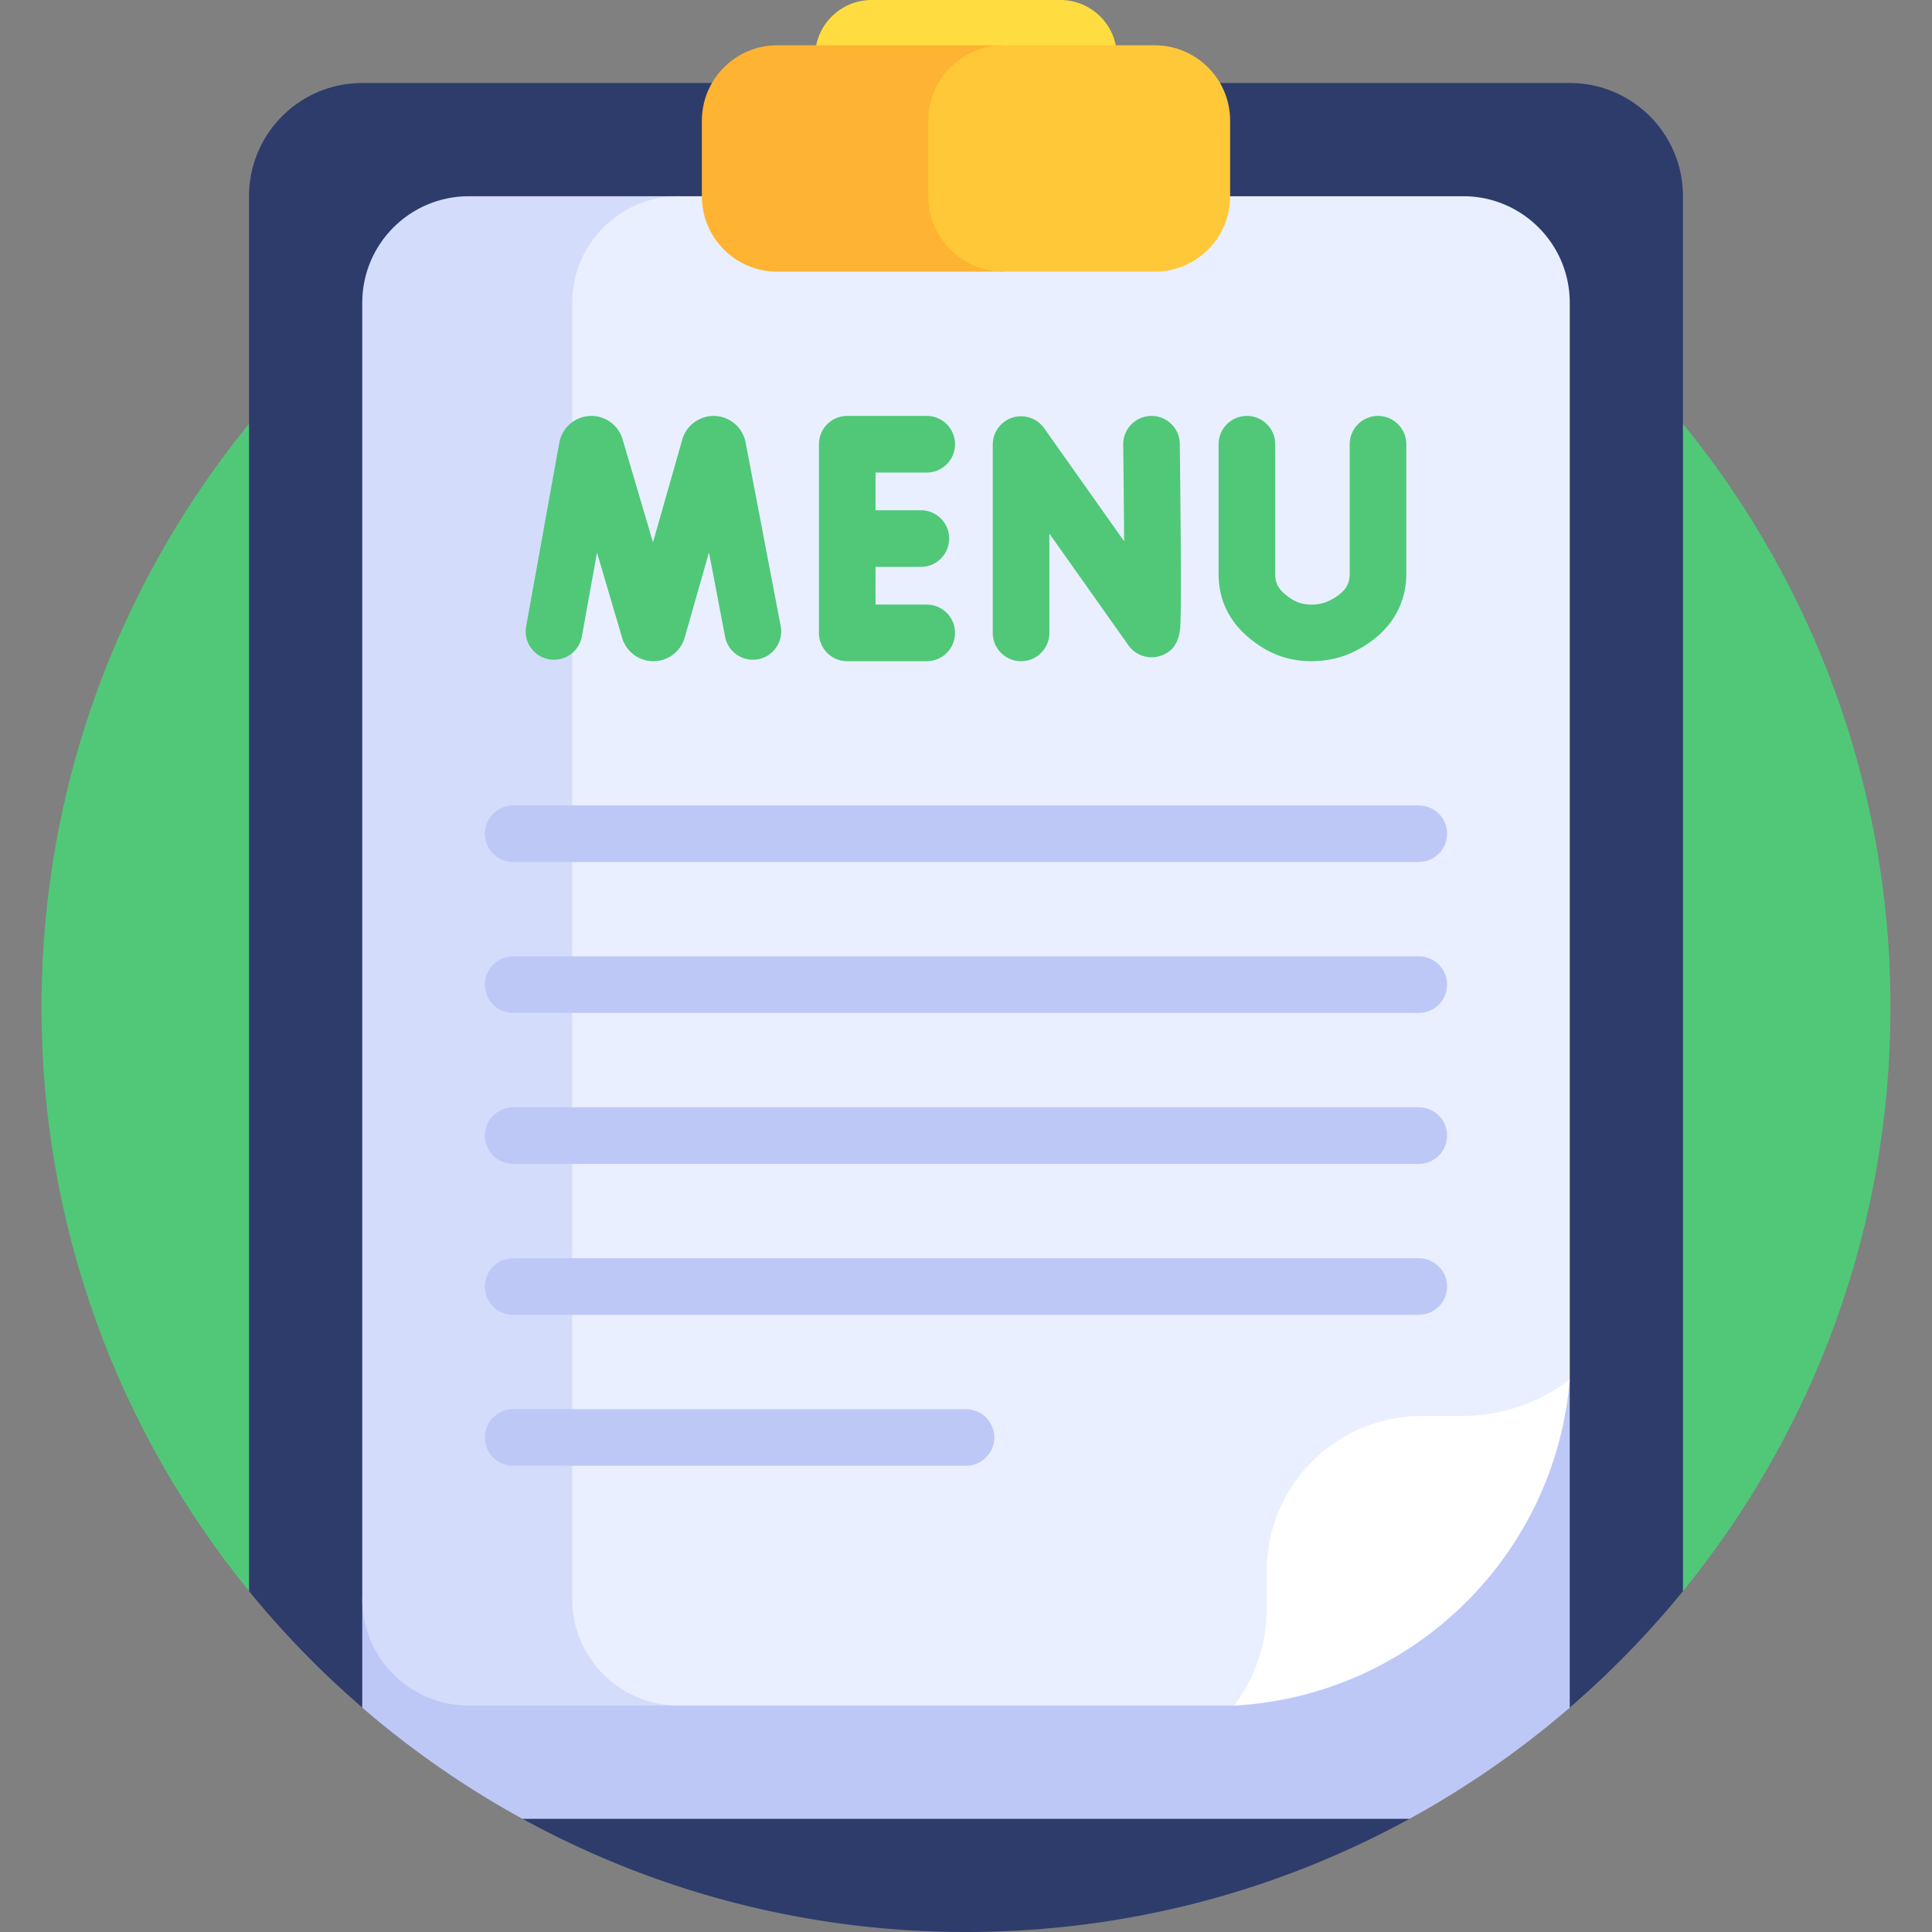
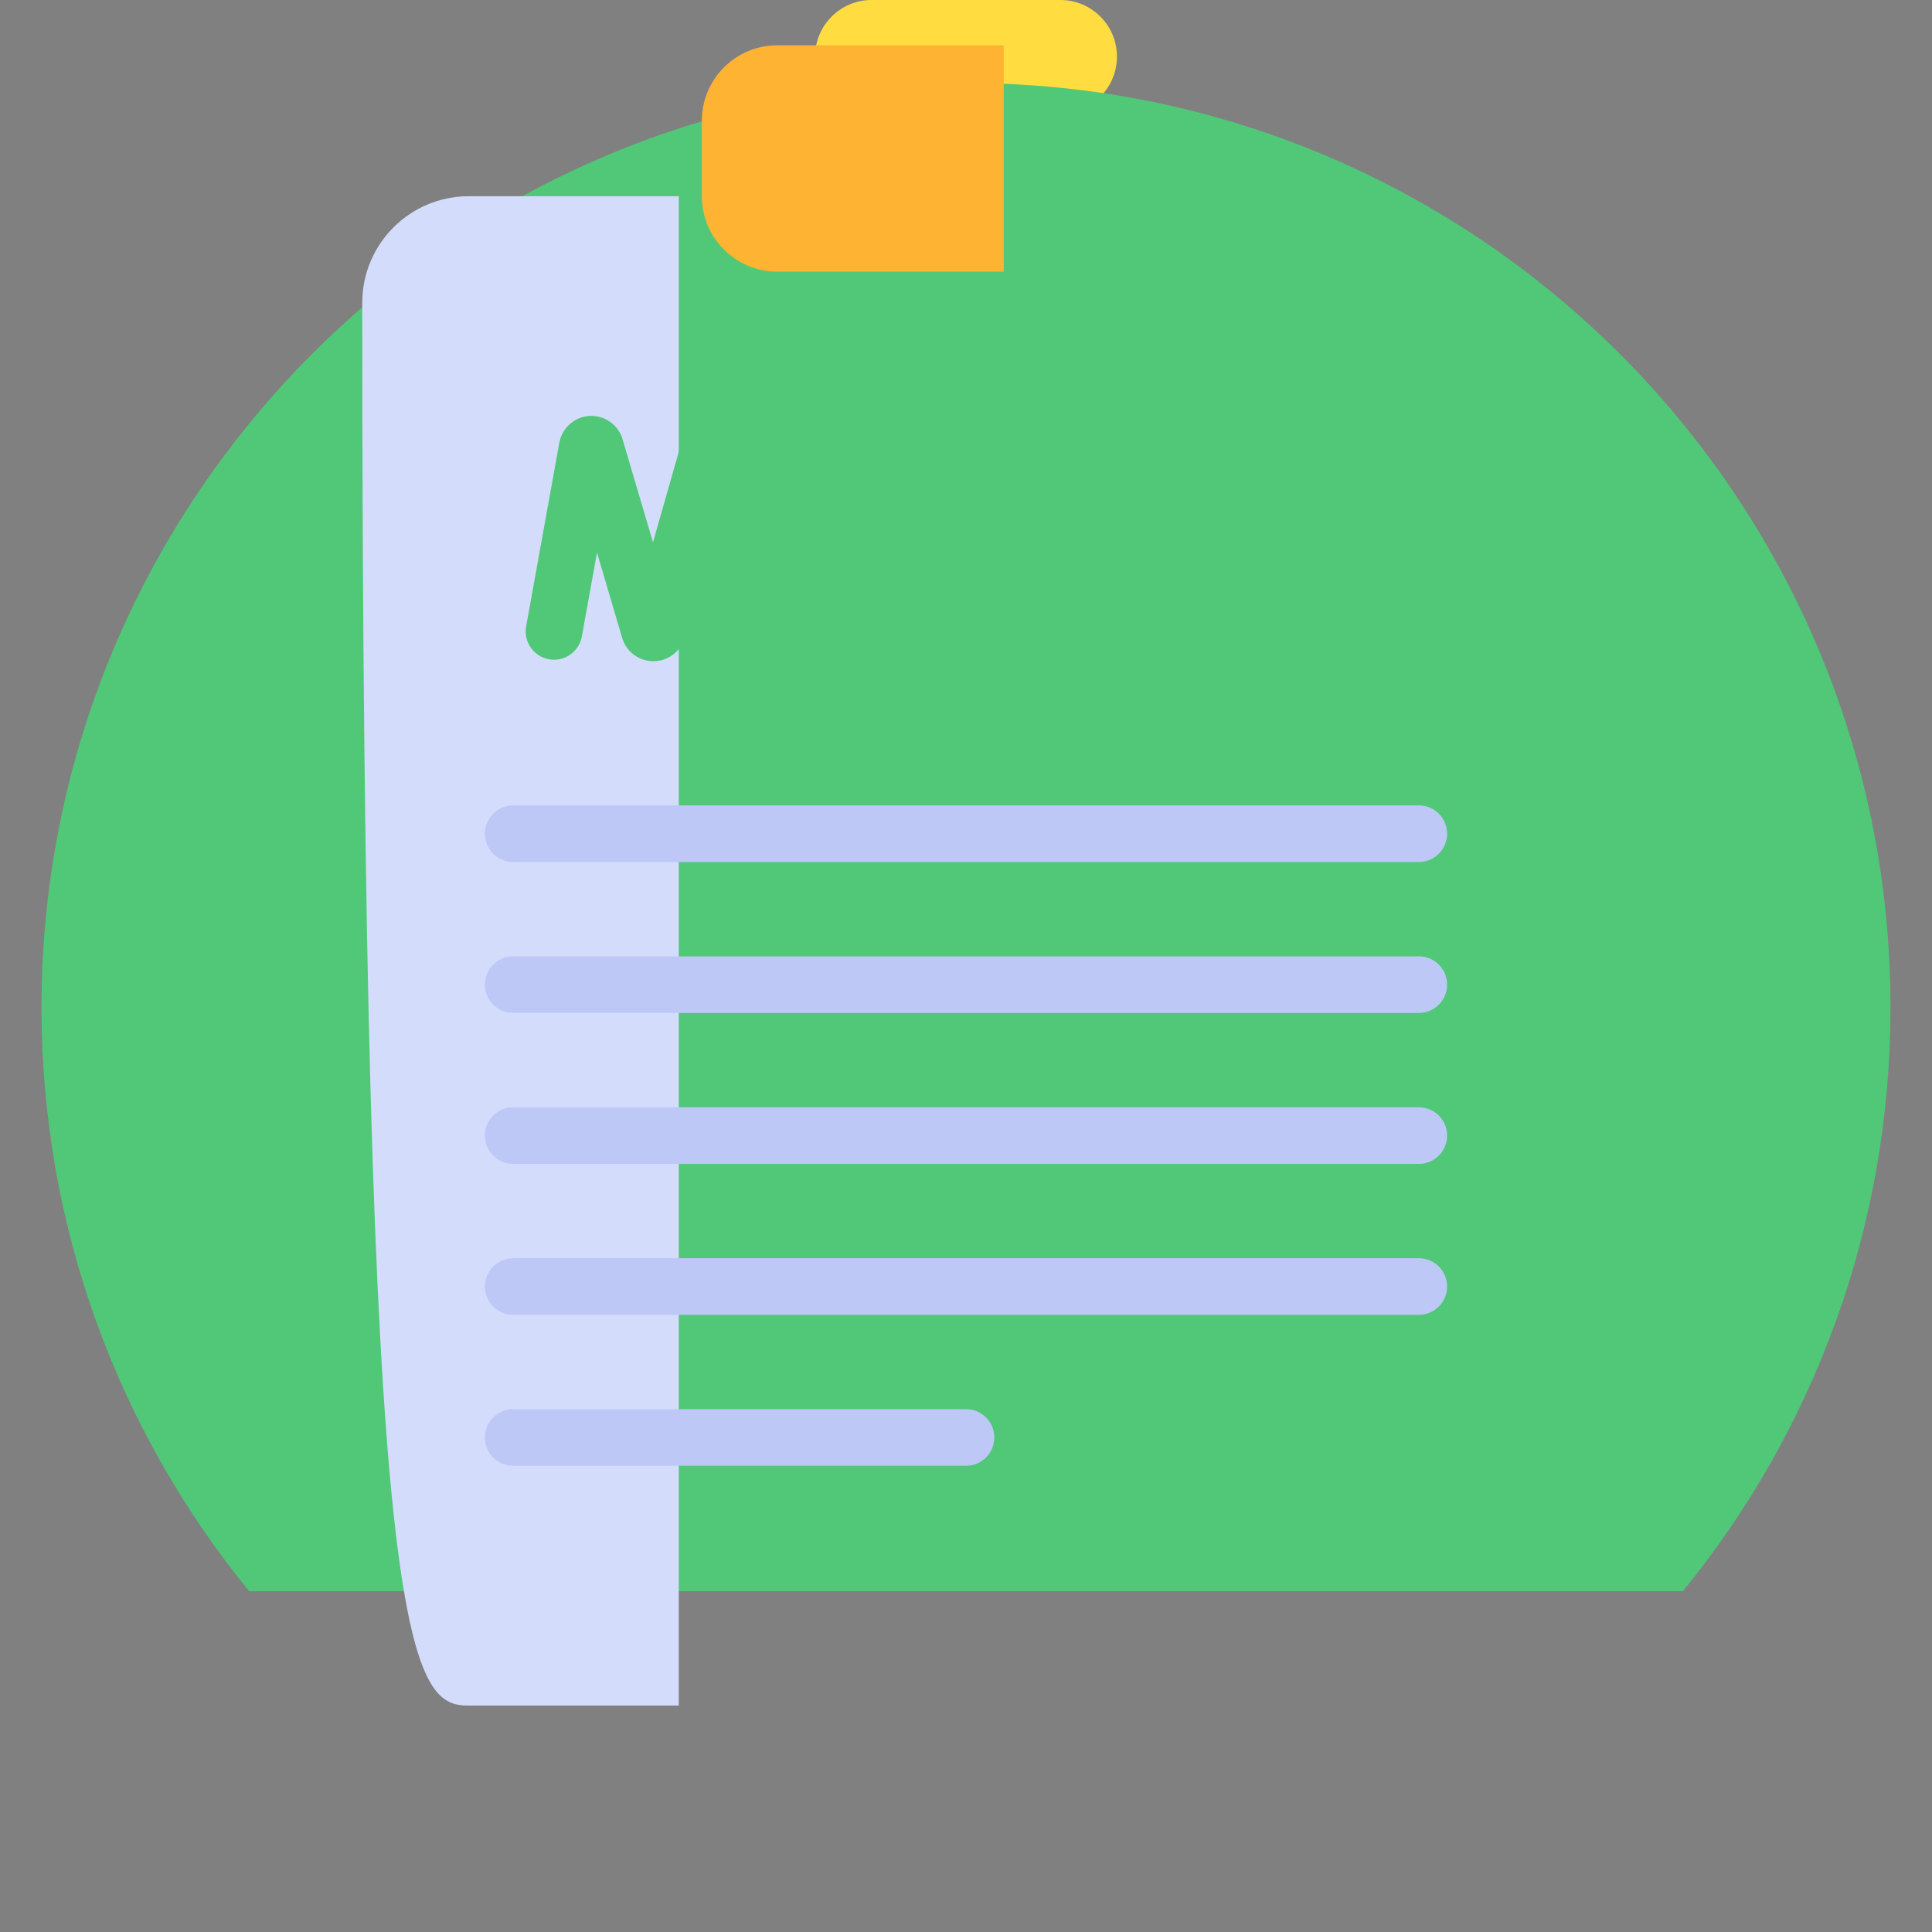
<svg xmlns="http://www.w3.org/2000/svg" version="1.1" width="512" height="512" x="0" y="0" viewBox="0 0 512 512" style="enable-background:new 0 0 512 512" xml:space="preserve" class="">
  <rect x="0" y="0" width="512" height="512" fill="#808080" stroke="none" />
  <g>
    <path fill="#ffdd40" d="M231 0h50c8.284 0 15 6.716 15 15 0 8.284-6.716 15-15 15h-50c-8.284 0-15-6.716-15-15 0-8.284 6.716-15 15-15z" opacity="1" data-original="#ffdd40" />
    <path fill="#50c878" d="M66.01 421.68C31.627 379.499 11 325.662 11 267 11 131.69 120.69 22 256 22s245 109.69 245 245c0 58.662-20.627 112.499-55.01 154.68z" opacity="1" data-original="#21b75d" class="" />
-     <path fill="#2d3c6b" d="M385.499 452.539h30.469a246.388 246.388 0 0 0 30.031-30.859V52c0-16.57-13.43-30-30-30H96c-16.57 0-30 13.43-30 30v369.68a246.458 246.458 0 0 0 30.031 30.859H126.5l11.945 29.45C173.343 501.113 213.398 512 256 512s82.657-10.887 117.555-30.011z" opacity="1" data-original="#2d3c6b" />
-     <path fill="#bec8f7" d="M96 452.539A245.56 245.56 0 0 0 138.45 482h235.1A245.638 245.638 0 0 0 416 452.539v-86.582L96 423.765z" opacity="1" data-original="#bec8f7" class="" />
-     <path fill="#d3dcfb" d="M179.882 52h-55.647C108.641 52 96 64.641 96 80.235v343.529C96 439.359 108.641 452 124.235 452h55.647z" opacity="1" data-original="#d3dcfb" class="" />
-     <path fill="#e9efff" d="M387.765 52H179.882c-15.594 0-28.235 12.641-28.235 28.235v343.529c0 15.594 12.641 28.235 28.235 28.235h147.153l2.657-.83A132.283 132.283 0 0 0 416 365.956V80.235C416 64.641 403.359 52 387.765 52z" opacity="1" data-original="#e9efff" />
-     <path fill="#ffffff" d="M416 365.624a47.508 47.508 0 0 1-28.659 9.635h-10.5c-22.734 0-41.164 18.43-41.164 41.164v9.941A42.4 42.4 0 0 1 327.035 452c47.125-2.545 85.064-39.623 88.965-86.376z" opacity="1" data-original="#ffffff" class="" />
+     <path fill="#d3dcfb" d="M179.882 52h-55.647C108.641 52 96 64.641 96 80.235C96 439.359 108.641 452 124.235 452h55.647z" opacity="1" data-original="#d3dcfb" class="" />
    <path fill="#ffb332" d="M266 12h-60c-11.046 0-20 8.954-20 20v20c0 11.046 8.954 20 20 20h60z" opacity="1" data-original="#ffb332" class="" />
-     <path fill="#ffc839" d="M306 12h-40c-11.046 0-20 8.954-20 20v20c0 11.046 8.954 20 20 20h40c11.046 0 20-8.954 20-20V32c0-11.046-8.954-20-20-20z" opacity="1" data-original="#ffc839" class="" />
    <g fill="#ff4155">
      <path d="M312.661 117.632c-.052-4.143-3.492-7.484-7.594-7.405a7.5 7.5 0 0 0-7.405 7.593c.108 8.606.195 17.691.242 25.616l-21.189-29.948a7.5 7.5 0 0 0-13.623 4.332v49.906c0 4.143 3.358 7.5 7.5 7.5s7.5-3.357 7.5-7.5v-26.321l20.903 29.543a7.535 7.535 0 0 0 8.467 2.888c5.166-1.649 5.314-6.669 5.385-9.081.04-1.36.066-3.241.081-5.752.023-4.1.012-9.79-.035-16.913-.078-12.102-.23-24.336-.232-24.458zM197.564 117.132a8.636 8.636 0 0 0-7.97-6.893c-3.912-.204-7.485 2.227-8.694 5.953a7.079 7.079 0 0 0-.079.259l-7.774 27.273-8.069-27.349a8.187 8.187 0 0 0-.083-.266c-1.248-3.715-4.858-6.136-8.759-5.862-3.909.263-7.156 3.133-7.912 7.064l-8.788 48.69a7.5 7.5 0 1 0 14.762 2.664l4.011-22.226 6.679 22.637c.026.09.055.179.084.268a8.615 8.615 0 0 0 8.179 5.88h.046a8.616 8.616 0 0 0 8.242-6.225l6.446-22.612 4.272 22.354c.777 4.069 4.706 6.748 8.774 5.958a7.5 7.5 0 0 0 5.959-8.774zM245.592 125.226c4.142 0 7.5-3.357 7.5-7.5s-3.358-7.5-7.5-7.5h-21.068a7.5 7.5 0 0 0-7.5 7.5v50a7.5 7.5 0 0 0 7.5 7.5h21.068c4.142 0 7.5-3.357 7.5-7.5s-3.358-7.5-7.5-7.5h-13.568v-10h12.015c4.142 0 7.5-3.357 7.5-7.5s-3.358-7.5-7.5-7.5h-12.015v-10zM365.183 110.226a7.5 7.5 0 0 0-7.5 7.5v34.369c0 2.163-.629 4.691-5.296 7.043-1.454.731-3.042 1.088-4.856 1.088h-.021c-1.961-.003-3.659-.479-5.188-1.456-3.648-2.331-4.381-4.269-4.381-6.639v-34.405c0-4.143-3.358-7.5-7.5-7.5s-7.5 3.357-7.5 7.5v34.405c0 8 3.804 14.486 11.306 19.279 3.954 2.525 8.41 3.81 13.243 3.815h.043c4.152 0 8.055-.905 11.602-2.691 8.737-4.401 13.549-11.66 13.549-20.439v-34.369a7.501 7.501 0 0 0-7.501-7.5z" fill="#50c878" opacity="1" data-original="#ff4155" class="" />
    </g>
    <path fill="#bec8f7" d="M376 228.442H136c-4.142 0-7.5-3.357-7.5-7.5s3.358-7.5 7.5-7.5h240c4.142 0 7.5 3.357 7.5 7.5s-3.358 7.5-7.5 7.5zM376 268.442H136c-4.142 0-7.5-3.357-7.5-7.5s3.358-7.5 7.5-7.5h240c4.142 0 7.5 3.357 7.5 7.5s-3.358 7.5-7.5 7.5zM376 308.442H136c-4.142 0-7.5-3.357-7.5-7.5s3.358-7.5 7.5-7.5h240c4.142 0 7.5 3.357 7.5 7.5s-3.358 7.5-7.5 7.5zM376 348.442H136c-4.142 0-7.5-3.357-7.5-7.5s3.358-7.5 7.5-7.5h240c4.142 0 7.5 3.357 7.5 7.5s-3.358 7.5-7.5 7.5zM256 388.442H136c-4.142 0-7.5-3.357-7.5-7.5s3.358-7.5 7.5-7.5h120c4.142 0 7.5 3.357 7.5 7.5s-3.358 7.5-7.5 7.5z" opacity="1" data-original="#bec8f7" class="" />
  </g>
</svg>